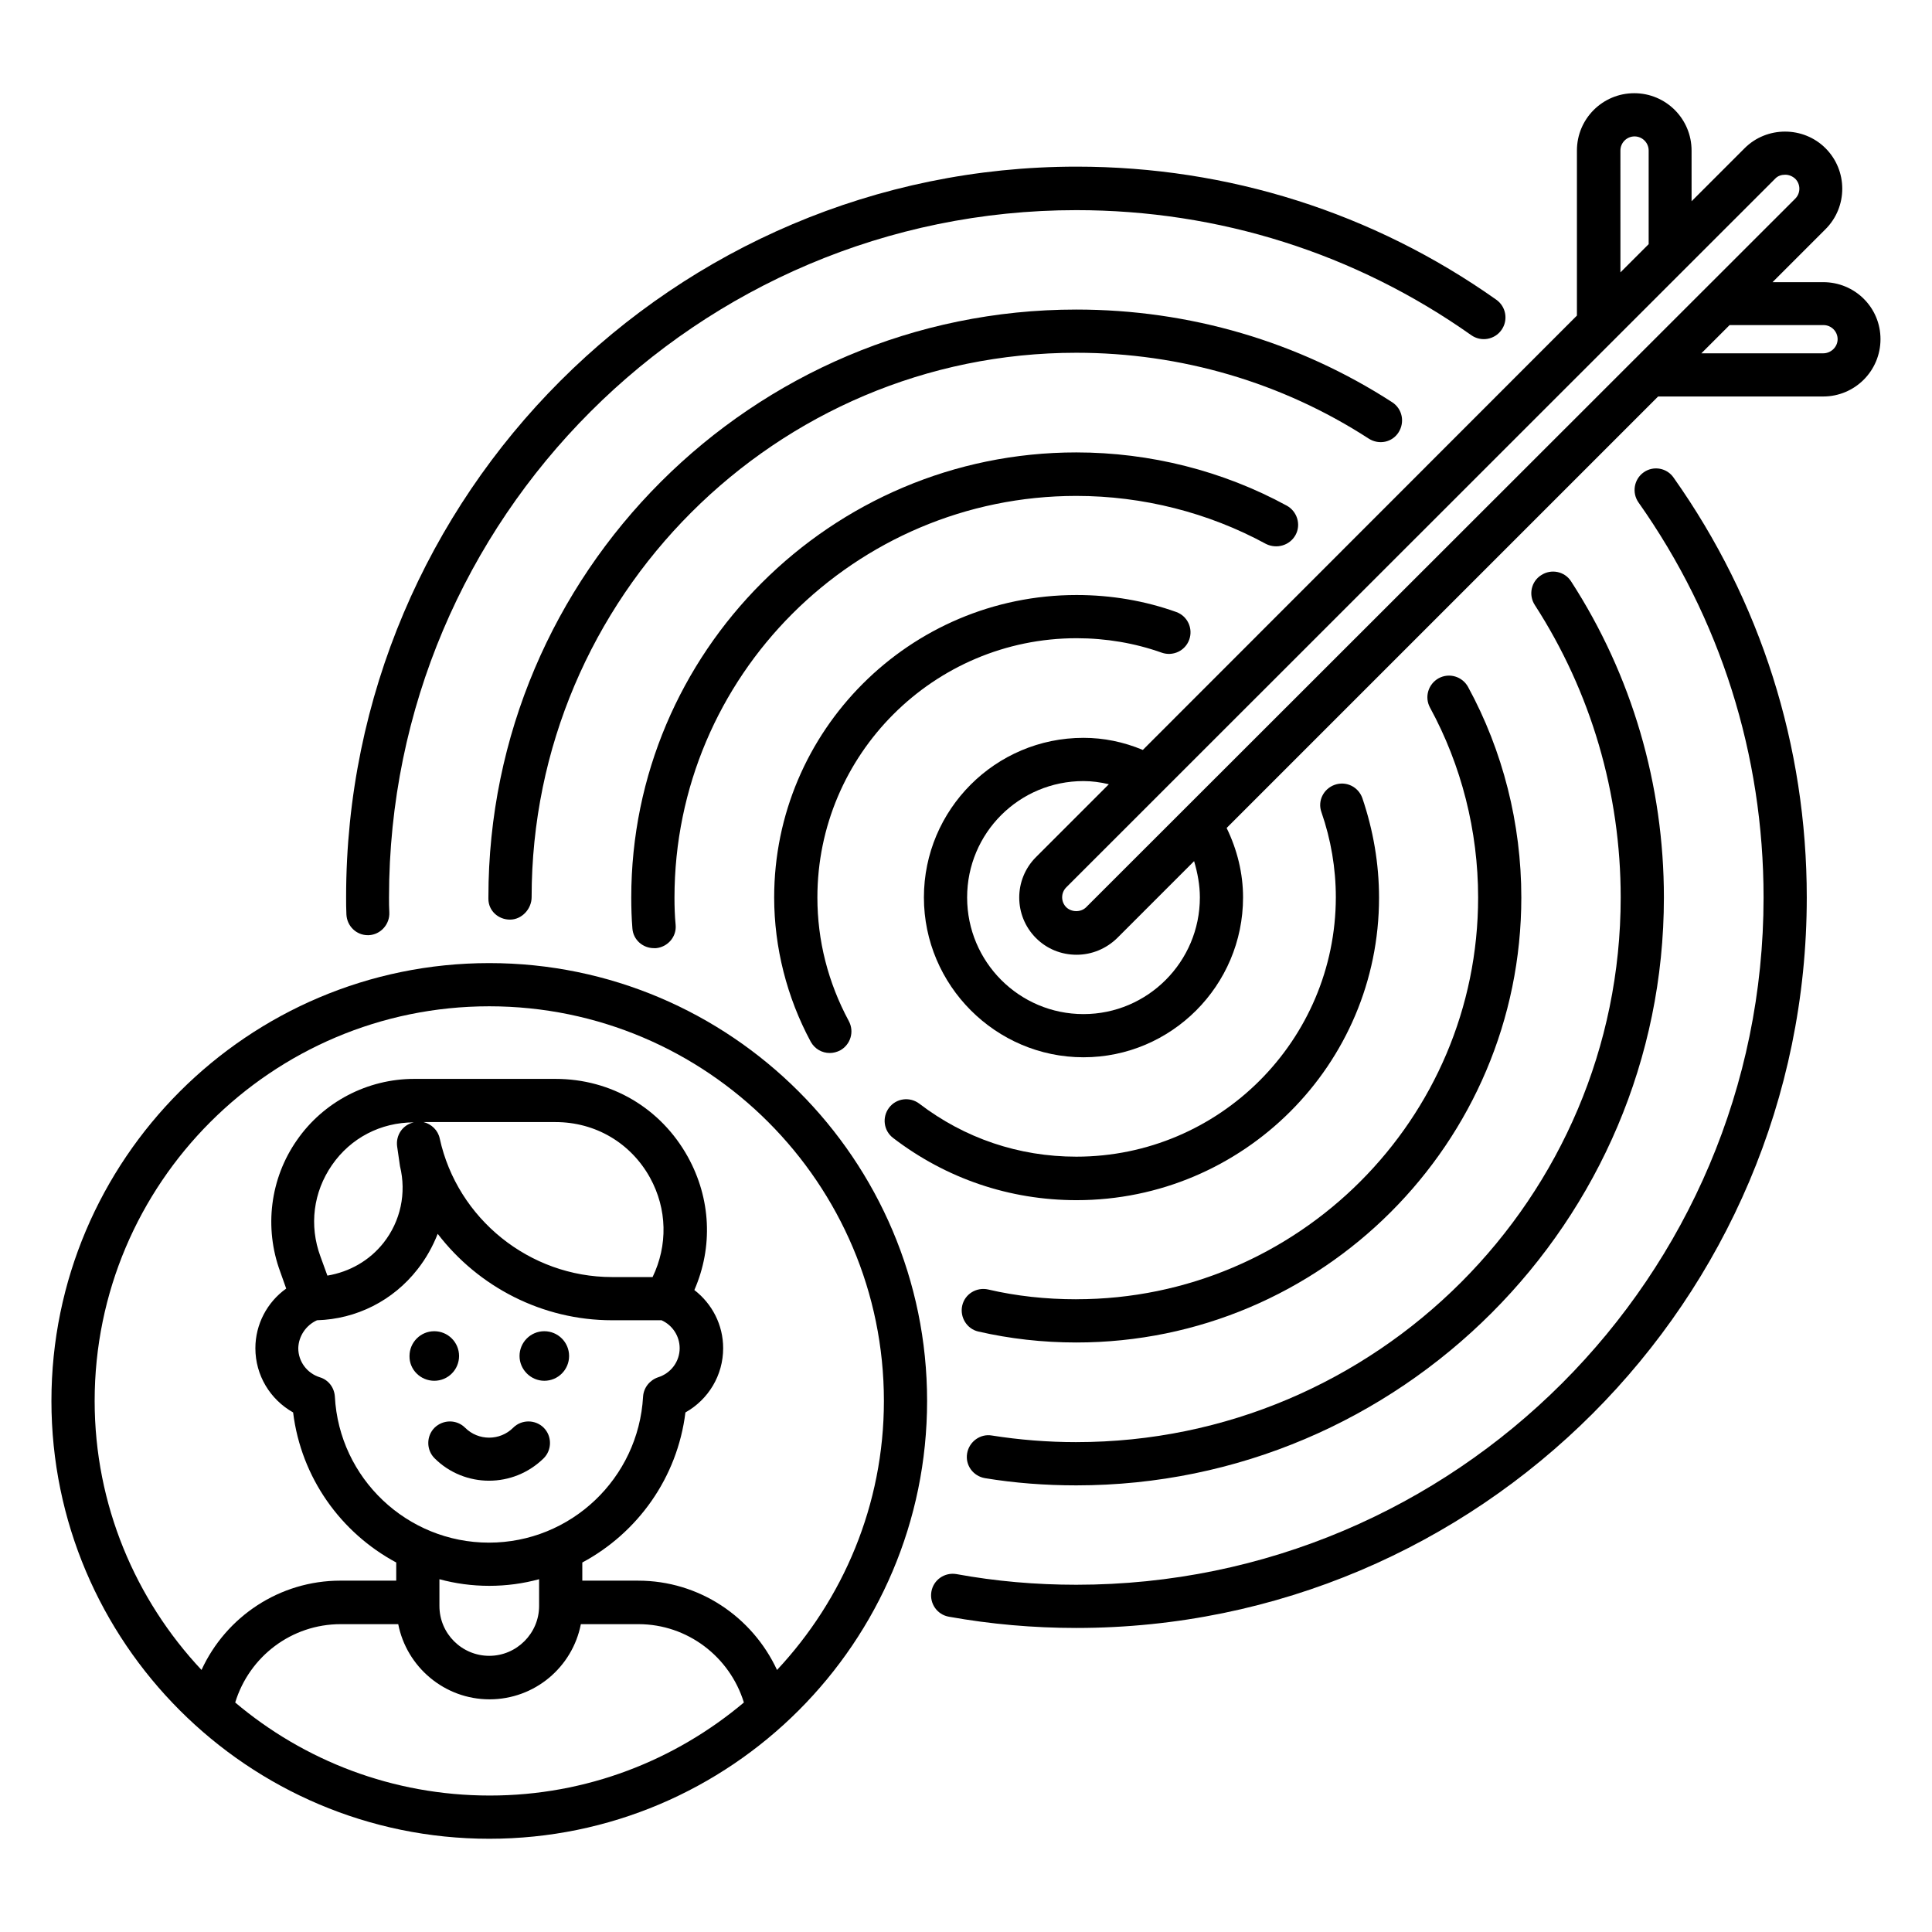
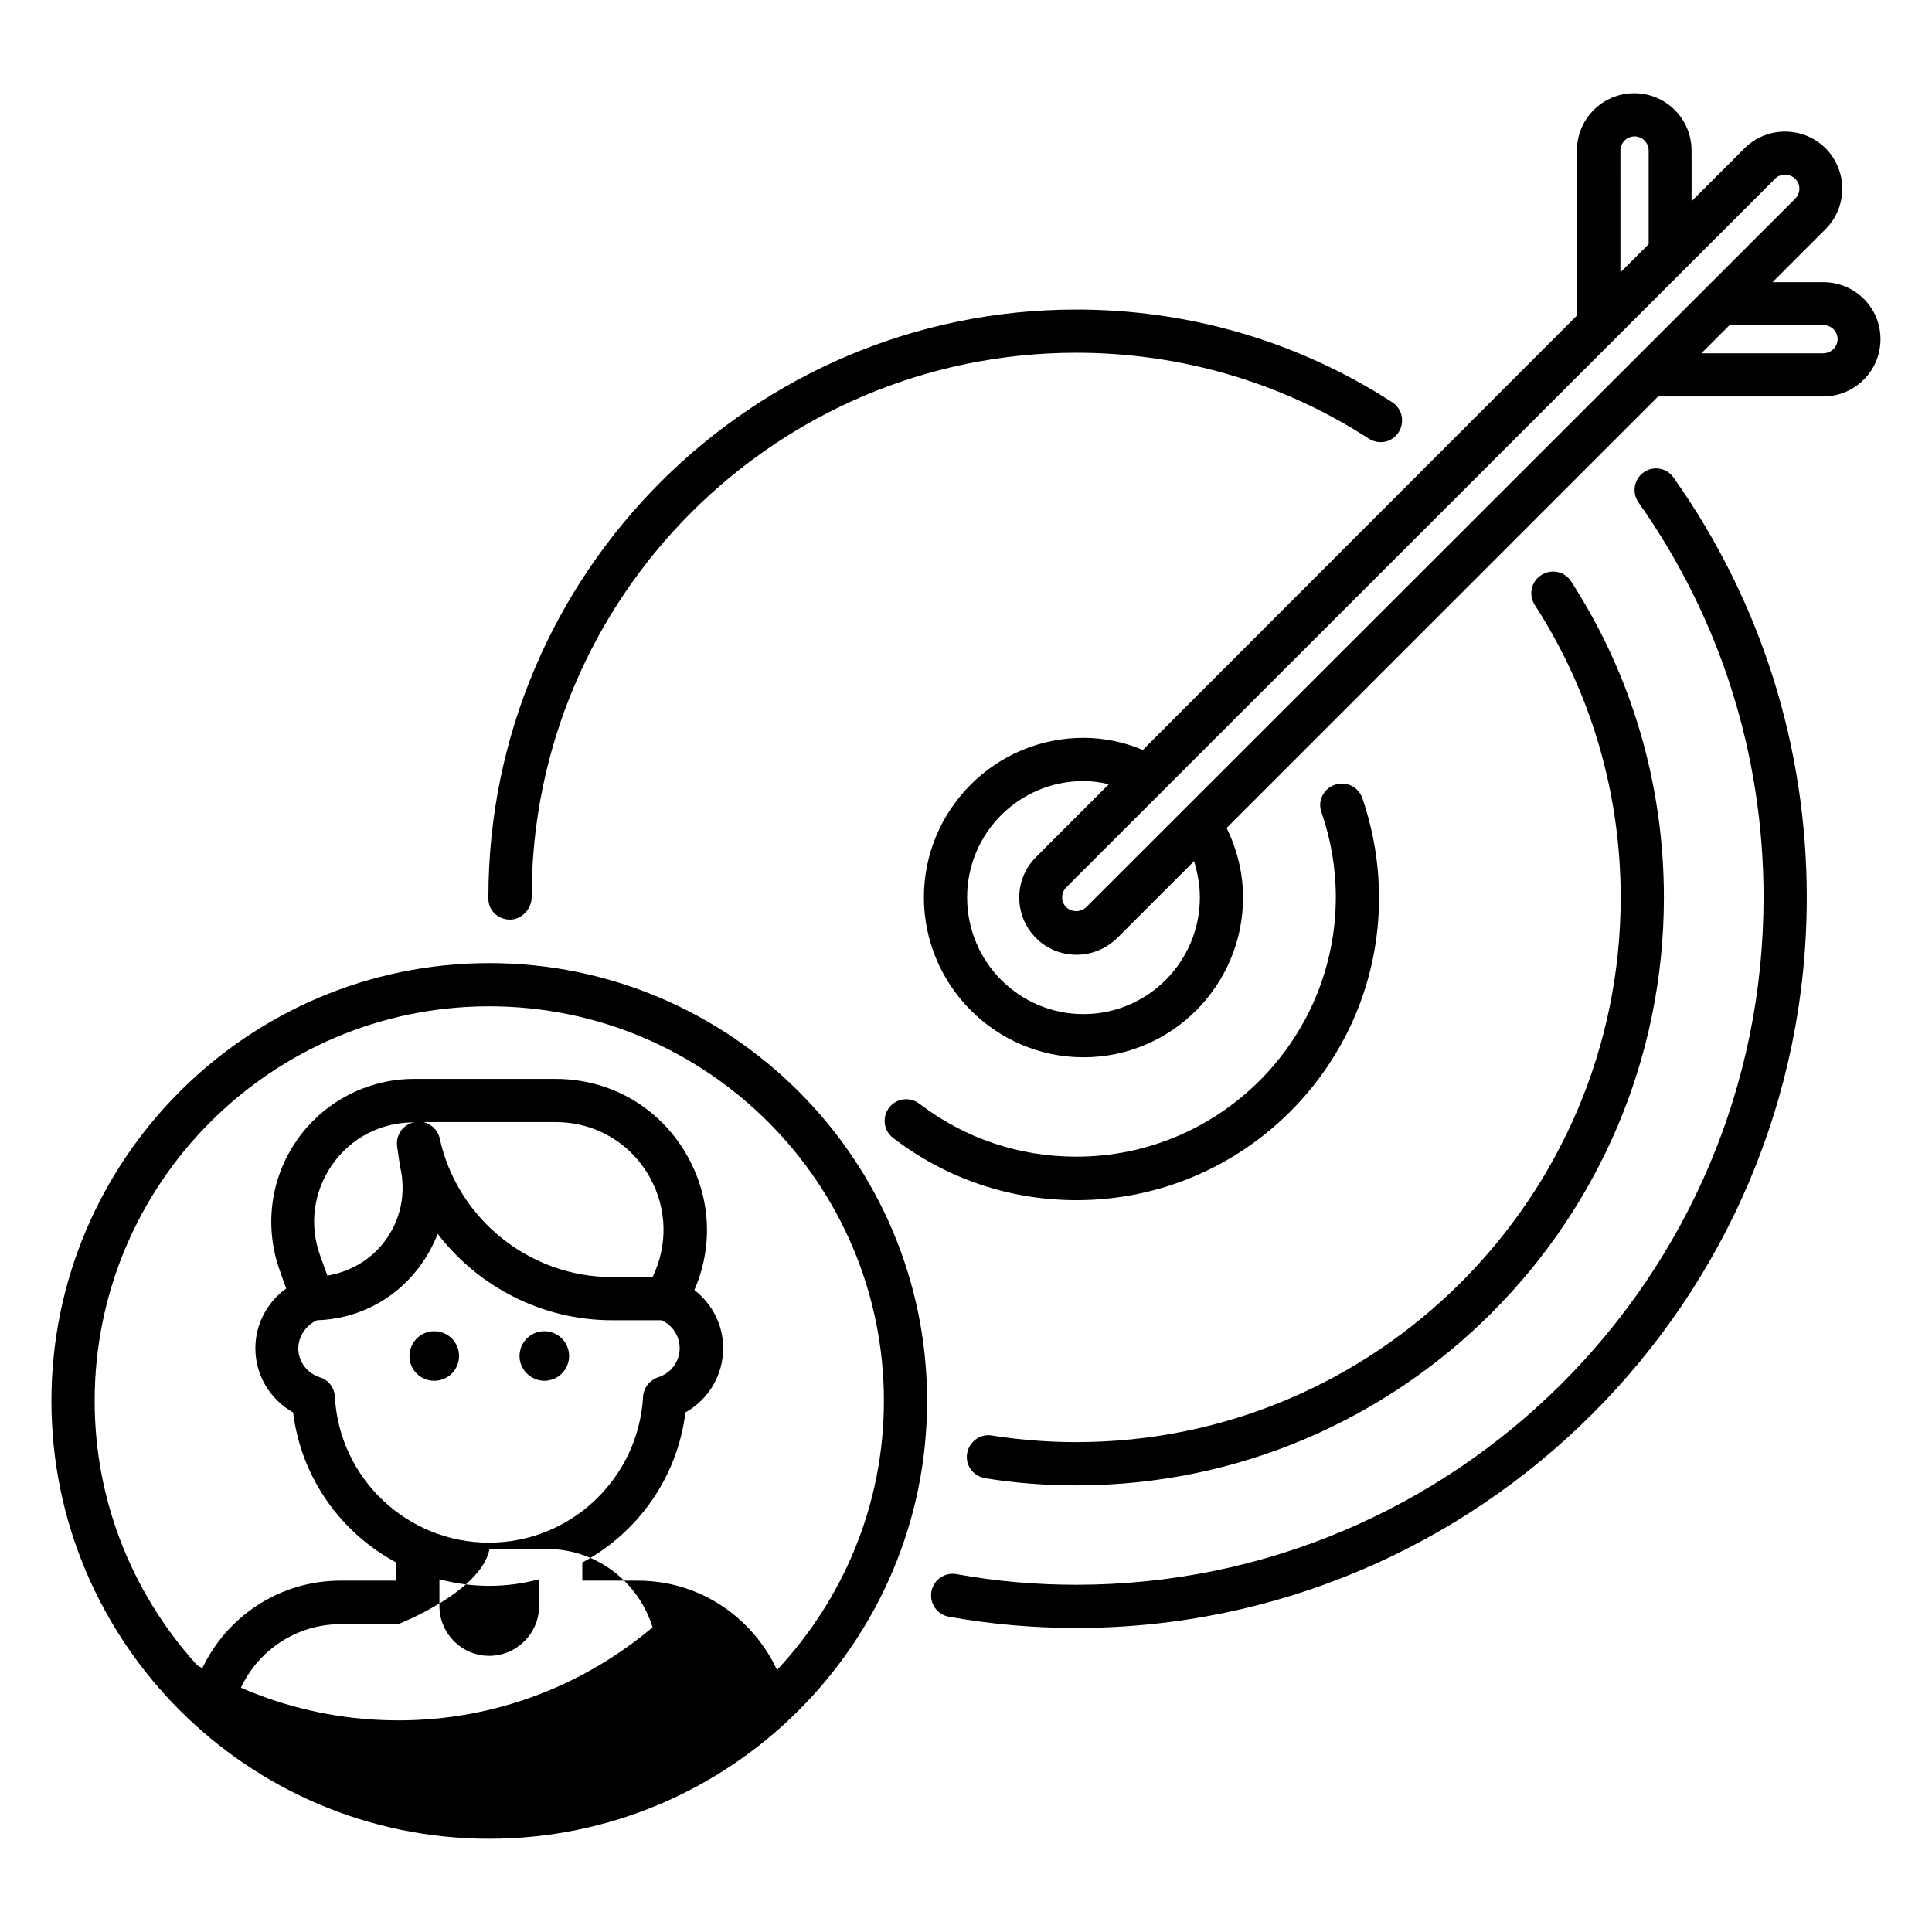
<svg xmlns="http://www.w3.org/2000/svg" fill="#000000" width="800px" height="800px" version="1.1" viewBox="144 144 512 512">
  <g>
-     <path d="m241.45 391.83h0.305c3.129-0.152 5.574-2.902 5.418-6.031-0.078-1.375-0.078-2.594-0.078-3.969 0-100.46 81.68-182.14 182.14-182.14 37.785 0 73.969 11.449 104.66 33.129 2.594 1.832 6.184 1.223 8.016-1.375 1.832-2.594 1.223-6.184-1.375-8.016-32.594-23.055-71.066-35.266-111.22-35.266-106.71 0-193.59 86.867-193.59 193.59 0 1.527 0 3.055 0.078 4.582 0.148 3.129 2.668 5.496 5.648 5.496z" />
    <path d="m579.61 269.16c-2.594 1.832-3.207 5.418-1.375 8.016 21.68 30.688 33.129 66.871 33.129 104.66 0 100.46-81.68 182.14-182.14 182.14-10.688 0-21.375-0.918-31.754-2.824-3.129-0.535-6.106 1.527-6.641 4.656-0.535 3.129 1.527 6.106 4.656 6.641 11.07 1.984 22.367 2.977 33.738 2.977 106.71 0 193.59-86.867 193.59-193.59 0-40.152-12.215-78.625-35.266-111.22-1.754-2.598-5.34-3.285-7.938-1.453z" />
    <path d="m429.23 450.53c-15.266 0-29.617-4.887-41.602-14.047-2.519-1.91-6.106-1.449-8.016 1.07-1.91 2.519-1.449 6.106 1.07 8.016 14.047 10.762 30.84 16.488 48.625 16.488 44.199 0 80.152-35.953 80.152-80.152 0-9.008-1.527-17.863-4.426-26.41-1.07-2.977-4.273-4.582-7.328-3.512-2.977 1.07-4.582 4.273-3.512 7.25 2.519 7.25 3.816 14.887 3.816 22.594-0.078 37.863-30.844 68.703-68.781 68.703z" />
-     <path d="m451.83 316.95c2.977 1.07 6.258-0.457 7.328-3.434 1.07-2.977-0.457-6.258-3.434-7.328-8.32-2.977-17.25-4.504-26.41-4.504-44.199 0-80.152 35.953-80.152 80.152 0 13.207 3.359 26.488 9.695 38.242 1.07 1.91 2.977 2.977 5.039 2.977 0.918 0 1.832-0.23 2.75-0.688 2.75-1.527 3.816-4.961 2.289-7.785-5.496-10.23-8.32-21.297-8.32-32.746 0-37.863 30.84-68.703 68.703-68.703 7.781 0 15.414 1.297 22.512 3.816z" />
    <path d="m514.65 258.55c1.68-2.672 0.992-6.184-1.68-7.938-24.887-16.105-53.816-24.578-83.738-24.578-85.875 0-155.8 69.848-155.8 155.72v0.457c0 3.129 2.594 5.496 5.727 5.496 3.129 0 5.727-2.824 5.727-5.953 0-79.539 64.73-144.27 144.35-144.27 27.711 0 54.504 7.863 77.48 22.746 2.746 1.754 6.258 0.992 7.938-1.68z" />
    <path d="m429.23 526.18c-7.633 0-15.113-0.609-22.367-1.754-3.055-0.535-6.031 1.602-6.566 4.734-0.535 3.129 1.602 6.031 4.734 6.566 7.863 1.297 15.953 1.91 24.199 1.91 85.875 0 155.72-69.922 155.72-155.8 0-29.848-8.473-58.855-24.578-83.738-1.68-2.672-5.266-3.434-7.938-1.68-2.672 1.68-3.434 5.266-1.68 7.938 14.887 23.055 22.746 49.848 22.746 77.48 0 79.535-64.73 144.34-144.27 144.34z" />
-     <path d="m487.32 285.8c1.527-2.75 0.457-6.258-2.289-7.785-16.945-9.238-36.258-14.121-55.801-14.121-65.039 0-117.94 52.898-117.94 117.94 0 2.75 0.078 5.496 0.305 8.246 0.23 2.977 2.75 5.191 5.727 5.191h0.535c3.129-0.305 5.496-3.055 5.191-6.184-0.23-2.367-0.305-4.809-0.305-7.176 0-58.703 47.785-106.49 106.49-106.49 17.633 0 35.039 4.426 50.305 12.746 2.82 1.375 6.254 0.383 7.781-2.367z" />
-     <path d="m429.23 488.32c-8.016 0-15.879-0.84-23.359-2.594-3.129-0.688-6.184 1.223-6.871 4.273-0.688 3.055 1.223 6.184 4.273 6.871 8.32 1.91 17.023 2.902 25.953 2.902 65.039 0 117.94-52.898 117.94-117.94 0-19.543-4.887-38.855-14.121-55.801-1.527-2.75-4.961-3.816-7.785-2.289-2.75 1.527-3.816 4.961-2.289 7.785 8.32 15.266 12.746 32.672 12.746 50.305 0.004 58.699-47.707 106.48-106.48 106.48z" />
    <path d="m627.17 218.78h-13.434l14.047-14.047c5.953-5.953 5.879-15.574 0-21.449-5.879-5.879-15.574-5.879-21.449 0l-14.047 14.047-0.004-13.438c0-8.398-6.793-15.191-15.191-15.191s-15.191 6.793-15.191 15.191v43.738l-115.04 115.11c-5.113-2.137-10.383-3.207-15.727-3.207-23.359 0-42.289 19.008-42.289 42.289s19.008 42.367 42.289 42.367 42.289-19.008 42.289-42.367c0-6.336-1.527-12.594-4.352-18.398l114.35-114.35h43.738c8.398 0 15.191-6.793 15.191-15.191 0.008-8.395-6.789-15.109-15.184-15.109zm-12.75-27.406c0.688-0.762 1.68-1.07 2.672-1.07s1.91 0.383 2.672 1.07c1.449 1.449 1.449 3.816 0 5.266l-187.93 187.79c-1.375 1.375-3.816 1.375-5.266 0-1.449-1.449-1.449-3.816 0-5.266zm-40.992-7.481c0-2.062 1.68-3.742 3.742-3.742s3.742 1.68 3.742 3.742v24.809l-7.481 7.481zm-111.45 197.94c0 17.023-13.816 30.914-30.84 30.914s-30.84-13.816-30.84-30.914c0-17.098 13.816-30.84 30.84-30.84 2.215 0 4.504 0.305 6.719 0.84l-19.312 19.312c-5.953 5.953-5.879 15.574 0 21.449 2.902 2.902 6.719 4.426 10.762 4.426 4.047 0 7.863-1.602 10.762-4.426l20.383-20.383c0.918 3.133 1.527 6.336 1.527 9.621zm165.19-144.2h-32.289l7.481-7.481h24.887c2.062 0 3.742 1.68 3.742 3.742-0.004 2.059-1.762 3.738-3.82 3.738z" />
-     <path d="m273.66 399.23c-63.969 0-116.03 52.059-116.03 116.03s52.059 116.03 116.03 116.03 116.03-52.059 116.03-116.03c0-63.965-52.059-116.03-116.03-116.03zm-67.328 195.95c3.742-12.215 14.961-20.762 27.938-20.762h15.266c2.215 11.297 12.215 19.922 24.199 19.922s21.984-8.551 24.199-19.922h15.266c12.977 0 24.199 8.625 27.938 20.762-18.242 15.344-41.68 24.656-67.328 24.656-25.797 0-49.309-9.312-67.477-24.656zm22.598-118.17c-3.055-8.246-1.91-17.098 3.055-24.273 4.961-7.176 12.902-11.297 21.68-11.297-2.902 0.609-4.809 3.359-4.426 6.336l0.762 5.266c1.754 7.176 0.152 14.578-4.352 20.305-3.742 4.734-9.008 7.711-14.887 8.703zm88.012 5.422h-10.762c-21.832 0-40.992-15.418-45.648-36.719-0.457-2.215-2.215-3.816-4.273-4.352h34.961c10.535 0 19.922 5.496 25.039 14.734 4.578 8.32 4.731 17.938 0.684 26.336zm-88.93 11.449c10.457-0.305 20.152-5.191 26.641-13.512 2.289-2.902 4.047-6.106 5.344-9.391 10.762 14.047 27.711 22.902 46.184 22.902h13.129c2.902 1.297 4.809 4.199 4.809 7.406 0 3.512-2.289 6.641-5.727 7.711-2.215 0.762-3.816 2.75-3.969 5.113-1.223 21.68-19.16 38.703-40.84 38.703-21.68 0-39.695-17.023-40.84-38.703-0.152-2.367-1.68-4.426-3.969-5.113-3.434-1.07-5.727-4.199-5.727-7.711 0.078-3.207 2.066-6.109 4.965-7.406zm45.648 70.379c4.582 0 9.008-0.609 13.207-1.754v7.098c0 7.25-5.953 13.207-13.207 13.207-7.25 0-13.207-5.879-13.207-13.207v-7.098c4.199 1.145 8.629 1.754 13.207 1.754zm76.258 22.293c-6.566-14.121-20.688-23.664-36.793-23.664h-14.809v-4.809c14.656-7.863 25.191-22.441 27.328-39.77 6.106-3.434 10-9.848 10-17.023 0-6.184-2.902-11.754-7.633-15.418 4.961-11.375 4.426-24.199-1.754-35.344-7.176-12.902-20.305-20.609-35.039-20.609h-37.48c-12.367 0-24.047 6.106-31.066 16.258-7.098 10.152-8.703 23.207-4.426 34.809l1.598 4.5c-5.039 3.586-8.168 9.465-8.168 15.801 0 7.176 3.894 13.586 10 17.023 2.137 17.328 12.672 31.906 27.328 39.77v4.809h-14.809c-16.105 0-30.305 9.543-36.793 23.664-17.48-18.625-28.32-43.738-28.32-71.293 0-57.633 46.871-104.58 104.58-104.58 57.711 0 104.58 46.945 104.58 104.58 0 27.555-10.84 52.594-28.32 71.297z" />
+     <path d="m273.66 399.23c-63.969 0-116.03 52.059-116.03 116.03s52.059 116.03 116.03 116.03 116.03-52.059 116.03-116.03c0-63.965-52.059-116.03-116.03-116.03zm-67.328 195.95c3.742-12.215 14.961-20.762 27.938-20.762h15.266s21.984-8.551 24.199-19.922h15.266c12.977 0 24.199 8.625 27.938 20.762-18.242 15.344-41.68 24.656-67.328 24.656-25.797 0-49.309-9.312-67.477-24.656zm22.598-118.17c-3.055-8.246-1.91-17.098 3.055-24.273 4.961-7.176 12.902-11.297 21.68-11.297-2.902 0.609-4.809 3.359-4.426 6.336l0.762 5.266c1.754 7.176 0.152 14.578-4.352 20.305-3.742 4.734-9.008 7.711-14.887 8.703zm88.012 5.422h-10.762c-21.832 0-40.992-15.418-45.648-36.719-0.457-2.215-2.215-3.816-4.273-4.352h34.961c10.535 0 19.922 5.496 25.039 14.734 4.578 8.32 4.731 17.938 0.684 26.336zm-88.93 11.449c10.457-0.305 20.152-5.191 26.641-13.512 2.289-2.902 4.047-6.106 5.344-9.391 10.762 14.047 27.711 22.902 46.184 22.902h13.129c2.902 1.297 4.809 4.199 4.809 7.406 0 3.512-2.289 6.641-5.727 7.711-2.215 0.762-3.816 2.75-3.969 5.113-1.223 21.68-19.16 38.703-40.84 38.703-21.68 0-39.695-17.023-40.84-38.703-0.152-2.367-1.68-4.426-3.969-5.113-3.434-1.07-5.727-4.199-5.727-7.711 0.078-3.207 2.066-6.109 4.965-7.406zm45.648 70.379c4.582 0 9.008-0.609 13.207-1.754v7.098c0 7.25-5.953 13.207-13.207 13.207-7.25 0-13.207-5.879-13.207-13.207v-7.098c4.199 1.145 8.629 1.754 13.207 1.754zm76.258 22.293c-6.566-14.121-20.688-23.664-36.793-23.664h-14.809v-4.809c14.656-7.863 25.191-22.441 27.328-39.77 6.106-3.434 10-9.848 10-17.023 0-6.184-2.902-11.754-7.633-15.418 4.961-11.375 4.426-24.199-1.754-35.344-7.176-12.902-20.305-20.609-35.039-20.609h-37.48c-12.367 0-24.047 6.106-31.066 16.258-7.098 10.152-8.703 23.207-4.426 34.809l1.598 4.5c-5.039 3.586-8.168 9.465-8.168 15.801 0 7.176 3.894 13.586 10 17.023 2.137 17.328 12.672 31.906 27.328 39.77v4.809h-14.809c-16.105 0-30.305 9.543-36.793 23.664-17.48-18.625-28.32-43.738-28.32-71.293 0-57.633 46.871-104.58 104.58-104.58 57.711 0 104.58 46.945 104.58 104.58 0 27.555-10.84 52.594-28.32 71.297z" />
    <path d="m259.09 509.92c3.664 0 6.566-2.977 6.566-6.566 0-3.664-2.977-6.566-6.566-6.566-3.664 0-6.566 2.977-6.566 6.566-0.074 3.59 2.902 6.566 6.566 6.566z" />
    <path d="m288.25 509.92c3.664 0 6.566-2.977 6.566-6.566 0-3.664-2.977-6.566-6.566-6.566-3.664 0-6.566 2.977-6.566 6.566 0 3.59 2.977 6.566 6.566 6.566z" />
-     <path d="m259.16 522.36c-2.215 2.215-2.215 5.879 0 8.09 3.969 3.969 9.238 5.953 14.426 5.953 5.266 0 10.457-1.984 14.504-5.953 2.215-2.215 2.215-5.879 0-8.09-2.215-2.215-5.879-2.215-8.09 0-3.512 3.512-9.238 3.512-12.746 0-2.215-2.215-5.805-2.215-8.094 0z" />
  </g>
</svg>